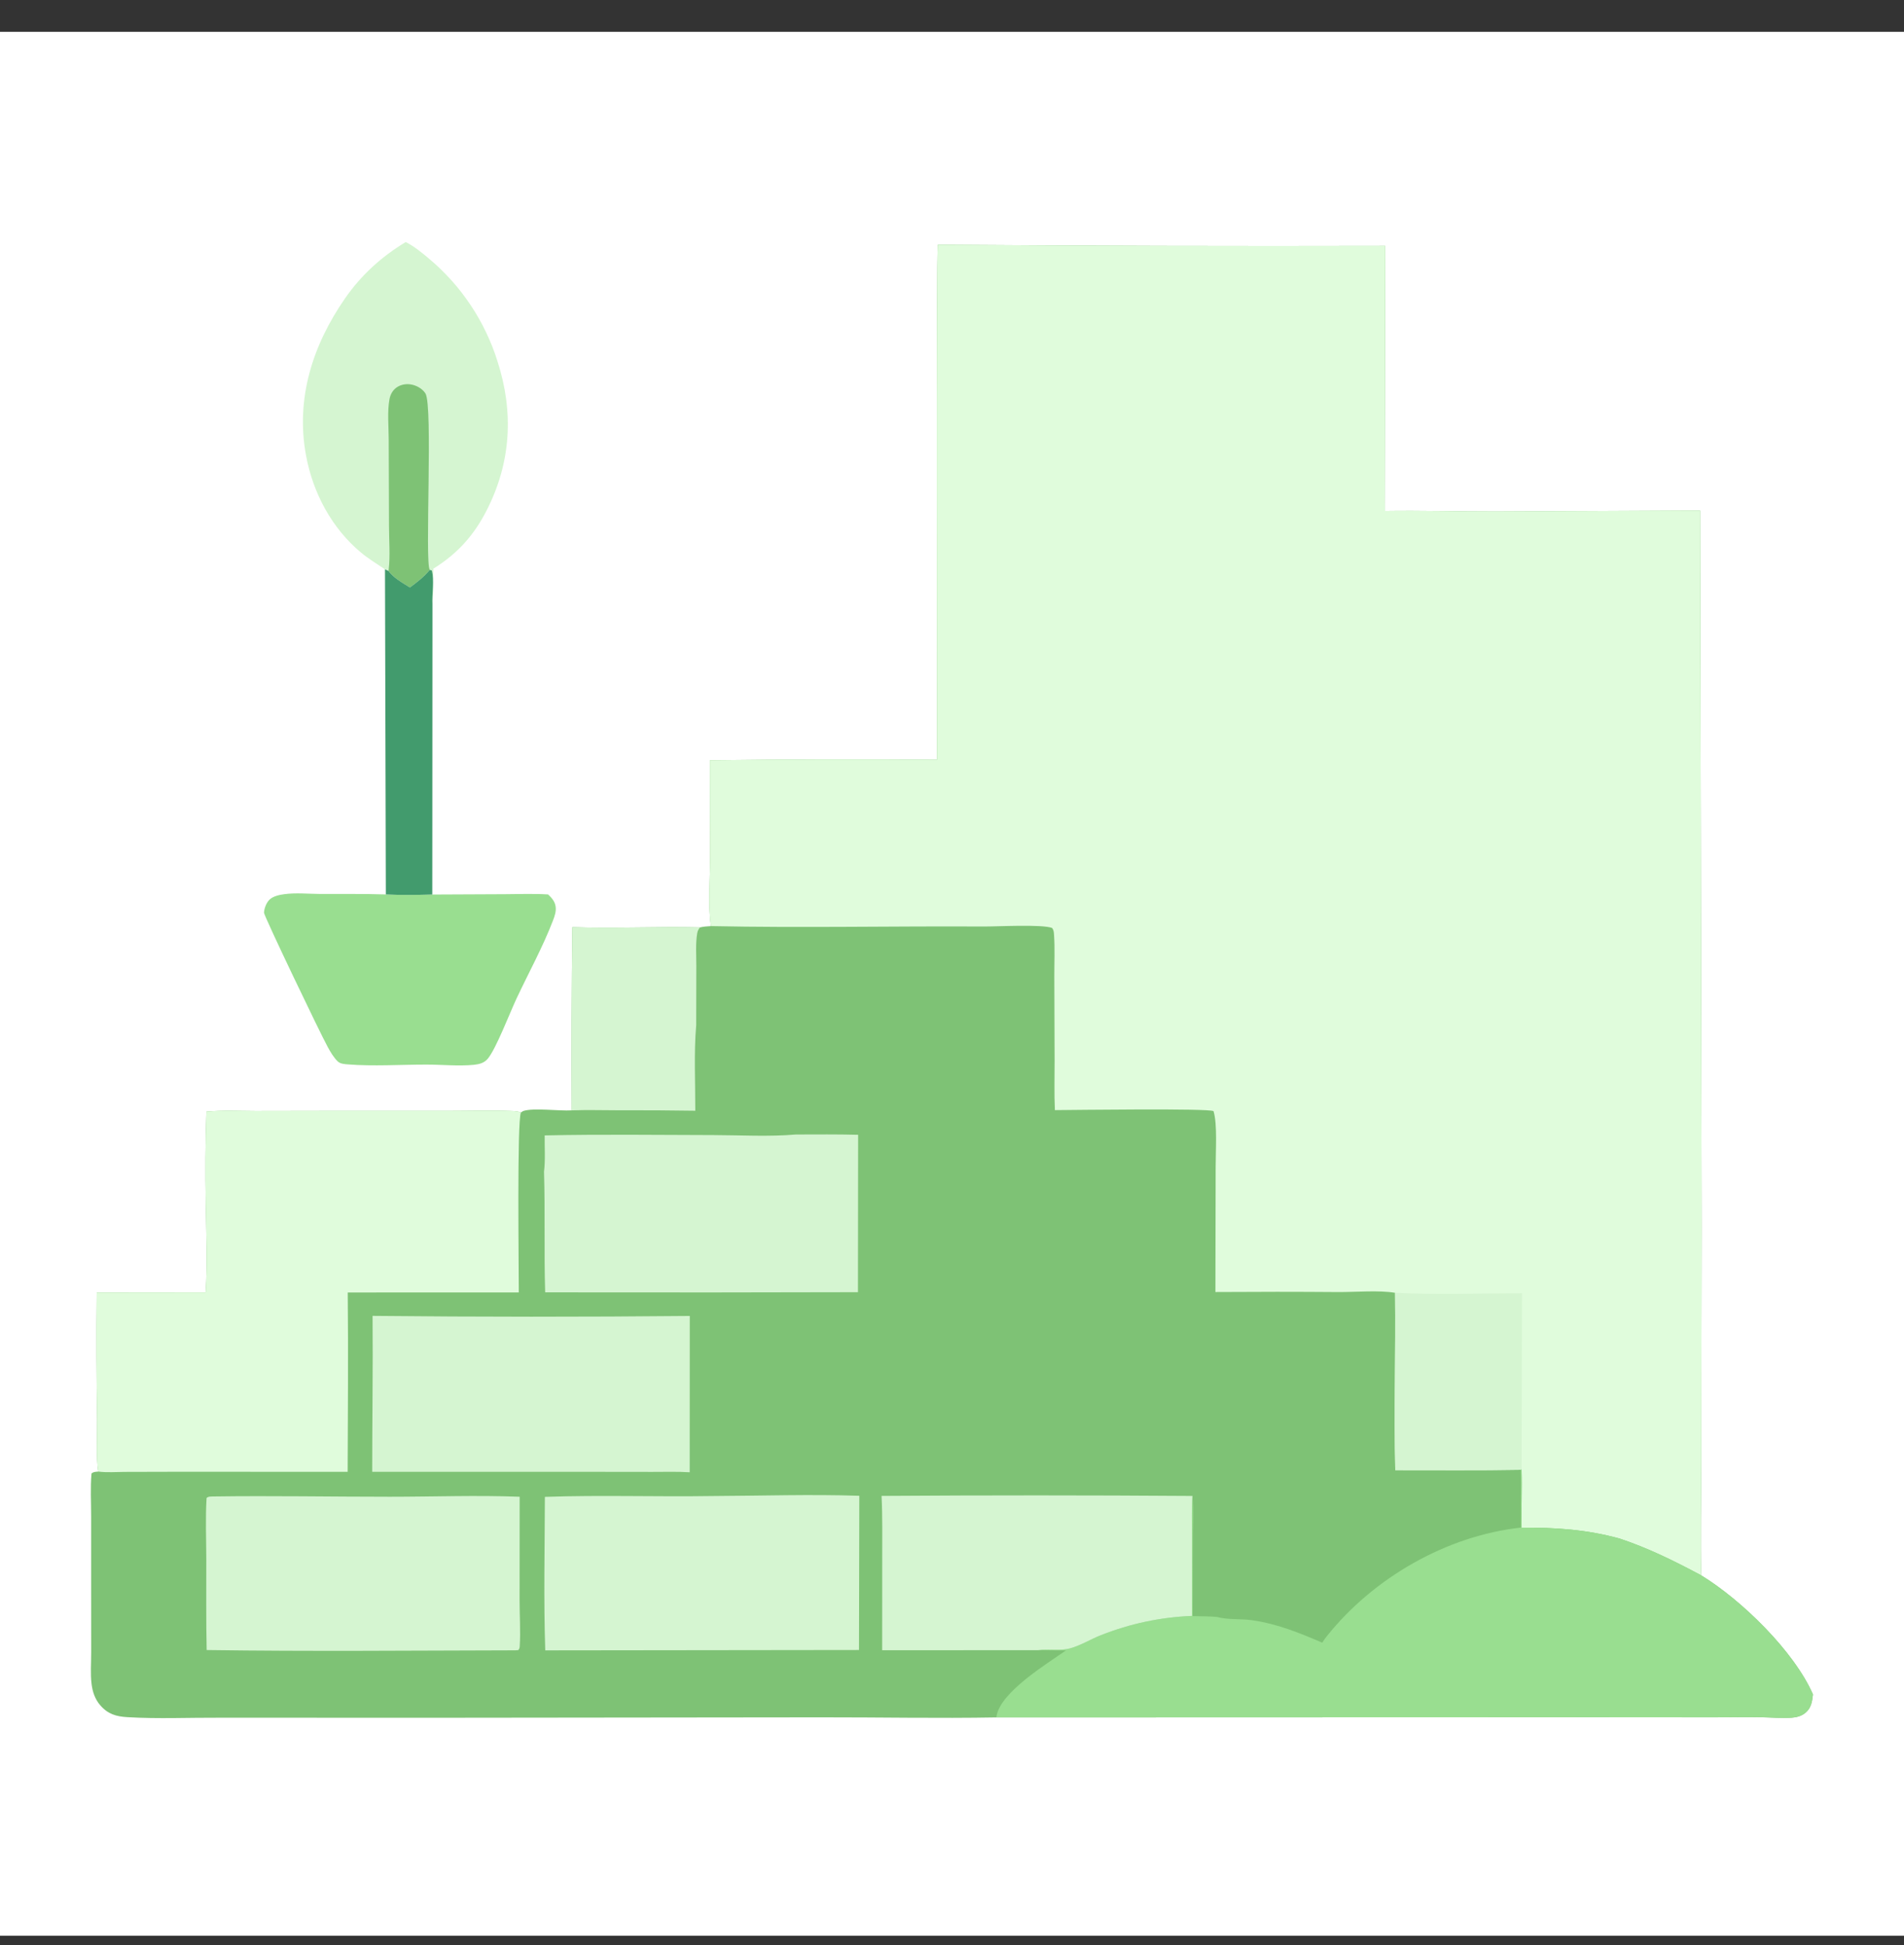
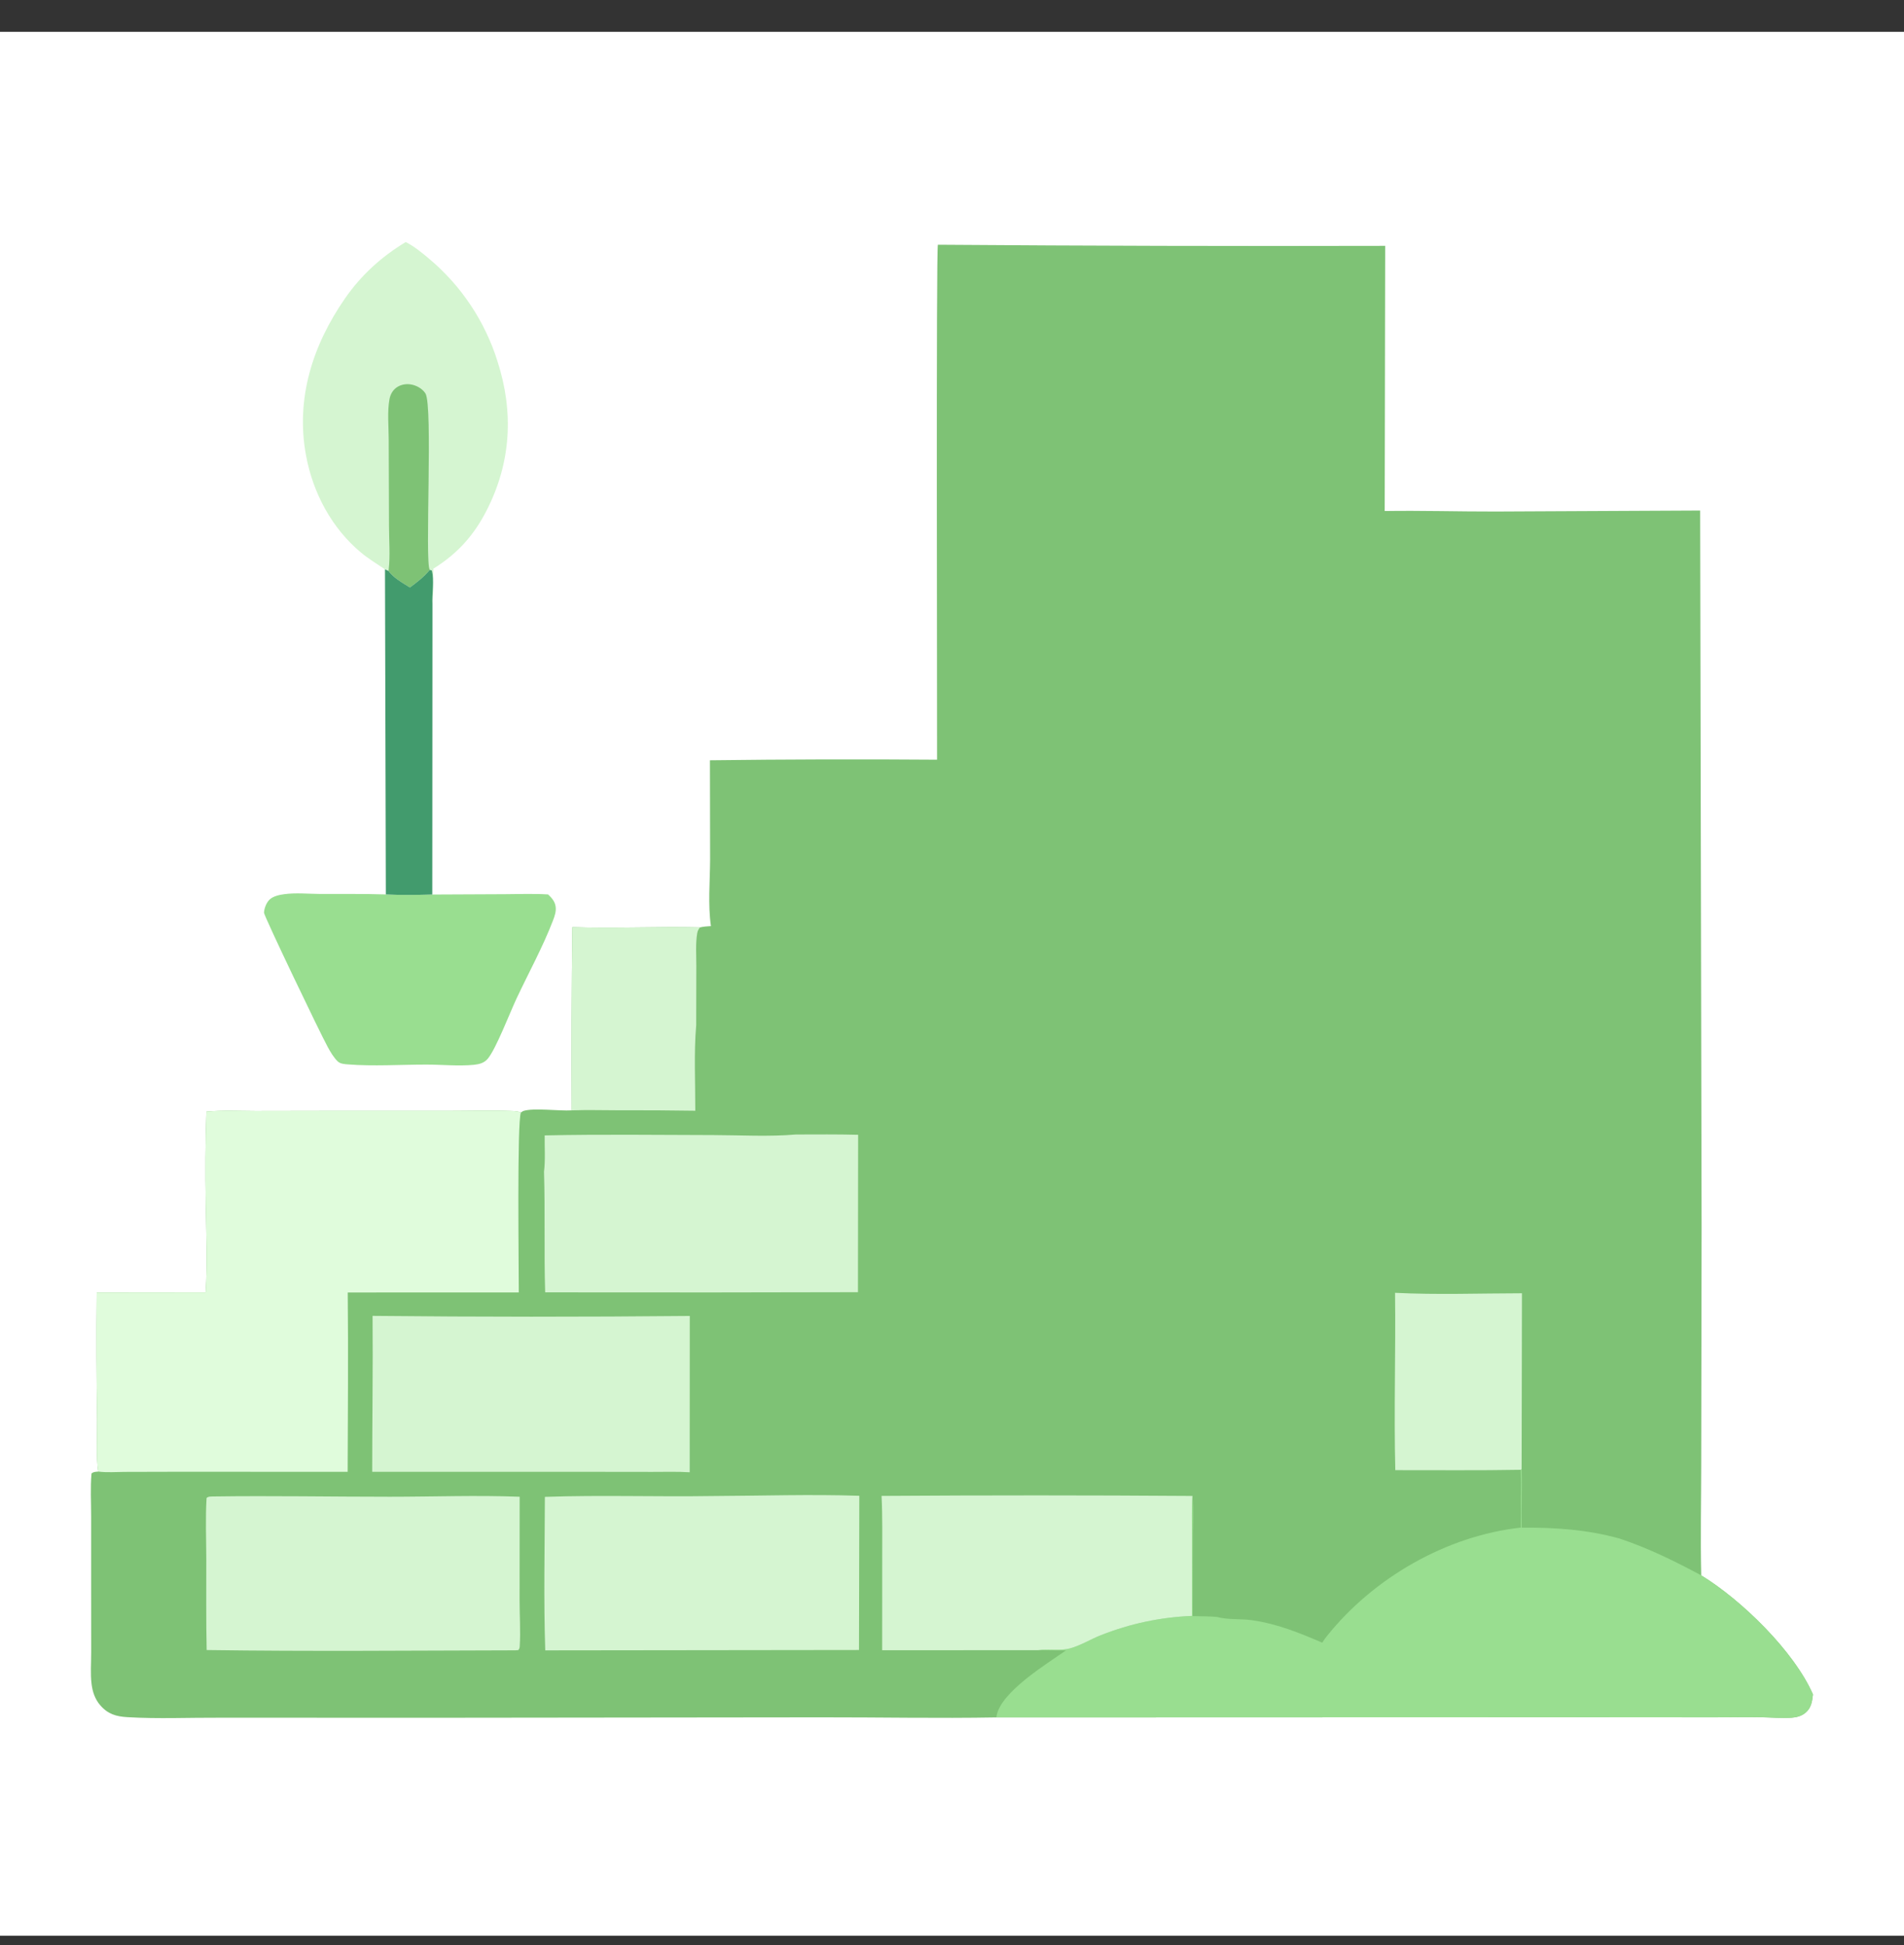
<svg xmlns="http://www.w3.org/2000/svg" width="46" height="47" viewBox="0 0 46 47" fill="none">
  <rect x="0" y="0" width="46" height="47" fill="#333333" stroke="none" />
  <g clip-path="url(#clip0_1835_89810)">
    <path d="M0 0.769H46V46.769H0V0.769Z" fill="white" />
    <path d="M22.639 18.355C22.642 17.296 22.614 6.011 22.659 5.913C26.262 5.94 29.864 5.949 33.466 5.94L33.454 12.347C34.349 12.333 35.244 12.361 36.139 12.359L41.075 12.335L41.11 29.66L41.101 35.355C41.1 36.257 41.08 37.162 41.101 38.063C42.065 38.651 43.343 39.892 43.8 40.939C43.78 41.112 43.761 41.263 43.619 41.383C43.524 41.463 43.402 41.494 43.281 41.502C43.04 41.518 42.791 41.495 42.55 41.491C42.185 41.484 41.82 41.492 41.455 41.493L37.25 41.491L24.072 41.495C22.663 41.52 21.249 41.491 19.84 41.493L10.717 41.503L5.314 41.502C4.576 41.498 3.815 41.533 3.079 41.489C2.807 41.473 2.606 41.416 2.419 41.198C2.293 41.05 2.235 40.875 2.212 40.685C2.181 40.437 2.204 40.169 2.203 39.919L2.202 38.418L2.202 36.64C2.202 36.297 2.181 35.941 2.211 35.601C2.263 35.557 2.308 35.563 2.374 35.555C2.32 35.25 2.352 34.641 2.348 34.303C2.33 33.279 2.326 32.255 2.337 31.23L4.969 31.227C5.016 30.51 4.983 29.776 4.971 29.058C4.958 28.328 4.961 27.587 4.988 26.858C5.377 26.823 5.78 26.842 6.171 26.844L7.889 26.841L10.788 26.841C11.311 26.841 11.839 26.825 12.362 26.843C12.44 26.846 12.511 26.849 12.585 26.879L12.639 26.844C12.889 26.761 13.505 26.847 13.813 26.828C13.806 25.352 13.81 23.877 13.828 22.402C14.853 22.437 15.883 22.384 16.909 22.408C16.998 22.387 17.084 22.381 17.176 22.376C17.101 21.858 17.153 21.295 17.156 20.77L17.152 18.369C18.981 18.346 20.81 18.341 22.639 18.355Z" fill="#7EC275" />
-     <path d="M22.639 18.355C22.642 17.296 22.614 6.011 22.659 5.913C26.261 5.94 29.864 5.949 33.466 5.94L33.454 12.347C34.349 12.333 35.244 12.361 36.139 12.359L41.075 12.335L41.11 29.66L41.101 35.355C41.099 36.257 41.08 37.162 41.101 38.063C40.451 37.715 39.831 37.408 39.131 37.174C38.338 36.956 37.581 36.905 36.764 36.91C36.754 36.441 36.776 35.972 36.762 35.503L36.74 35.512C35.731 35.531 34.719 35.519 33.709 35.521C33.674 34.095 33.722 32.663 33.704 31.236C33.32 31.17 32.752 31.219 32.347 31.218C31.353 31.21 30.358 31.21 29.364 31.217L29.37 28.196C29.368 27.838 29.416 27.157 29.318 26.846C29.184 26.775 25.926 26.819 25.486 26.822C25.467 26.425 25.48 26.022 25.479 25.624L25.472 23.592C25.471 23.26 25.488 22.918 25.465 22.588C25.46 22.518 25.459 22.478 25.419 22.421C25.176 22.328 24.098 22.387 23.775 22.386C21.577 22.373 19.373 22.422 17.176 22.376C17.1 21.858 17.153 21.295 17.156 20.77L17.152 18.369C18.981 18.346 20.81 18.341 22.639 18.355Z" fill="#E0FCDC" />
-     <path d="M33.704 31.236C34.717 31.287 35.754 31.248 36.77 31.247L36.762 35.503L36.74 35.512C35.731 35.531 34.719 35.519 33.71 35.521C33.674 34.095 33.722 32.663 33.704 31.236Z" fill="#D5F5D1" />
+     <path d="M33.704 31.236C34.717 31.287 35.754 31.248 36.77 31.247L36.762 35.503L36.74 35.512C35.731 35.531 34.719 35.519 33.71 35.521C33.674 34.095 33.722 32.663 33.704 31.236" fill="#D5F5D1" />
    <path d="M4.989 26.858C5.378 26.823 5.78 26.842 6.171 26.844L7.889 26.841L10.789 26.841C11.311 26.841 11.839 26.825 12.362 26.843C12.441 26.846 12.511 26.849 12.585 26.879C12.489 27.108 12.534 30.597 12.534 31.227L8.401 31.228C8.416 32.673 8.404 34.116 8.399 35.561L4.217 35.56L3.011 35.563C2.804 35.564 2.578 35.582 2.374 35.555C2.32 35.25 2.352 34.641 2.348 34.303C2.33 33.279 2.327 32.255 2.337 31.23L4.969 31.227C5.016 30.51 4.983 29.776 4.971 29.058C4.958 28.328 4.961 27.587 4.989 26.858Z" fill="#E0FCDC" />
    <path d="M36.74 35.512L36.763 35.503C36.776 35.972 36.754 36.441 36.764 36.91C37.581 36.905 38.338 36.955 39.131 37.174C39.831 37.408 40.452 37.715 41.101 38.063C42.066 38.651 43.343 39.891 43.8 40.939C43.78 41.111 43.762 41.263 43.619 41.383C43.524 41.462 43.402 41.494 43.281 41.502C43.04 41.517 42.791 41.494 42.55 41.49C42.185 41.484 41.82 41.492 41.456 41.492L37.25 41.491L24.072 41.495C24.074 41.479 24.076 41.464 24.079 41.449C24.188 40.875 25.284 40.204 25.753 39.877C25.531 39.878 25.309 39.875 25.087 39.869C25.34 39.831 25.609 39.894 25.857 39.826C26.106 39.758 26.351 39.605 26.595 39.509C27.316 39.226 28.026 39.075 28.797 39.042L28.798 37.096C28.799 36.781 28.787 36.459 28.809 36.144C28.839 36.476 28.819 36.823 28.818 37.157L28.815 39.048C29.009 39.053 29.207 39.049 29.399 39.067C29.657 39.139 29.977 39.108 30.245 39.146C30.851 39.231 31.387 39.449 31.945 39.689C31.98 39.633 32.018 39.579 32.059 39.528C33.189 38.117 34.947 37.107 36.744 36.908L36.744 36.13C36.748 35.924 36.747 35.718 36.74 35.512Z" fill="#99DE90" />
    <path d="M21.298 36.143C23.802 36.126 26.305 36.126 28.809 36.144C28.787 36.459 28.798 36.781 28.798 37.096L28.797 39.042C28.026 39.076 27.315 39.226 26.595 39.509C26.351 39.605 26.106 39.758 25.856 39.826C25.608 39.894 25.34 39.832 25.086 39.87L21.313 39.872L21.314 37.643C21.313 37.144 21.323 36.642 21.298 36.143Z" fill="#D5F5D1" />
    <path d="M13.828 22.402C14.853 22.437 15.883 22.384 16.909 22.408C16.877 22.453 16.855 22.489 16.845 22.545C16.801 22.797 16.824 23.083 16.823 23.34L16.82 24.768C16.762 25.446 16.8 26.156 16.798 26.837C16.181 26.827 15.563 26.824 14.946 26.826C14.569 26.826 14.189 26.814 13.813 26.828C13.806 25.352 13.81 23.877 13.828 22.402Z" fill="#D5F5D1" />
    <path d="M9.001 31.793C11.555 31.819 14.11 31.82 16.665 31.795L16.663 35.572C16.364 35.553 16.056 35.564 15.757 35.563L14.075 35.561L8.992 35.561C8.992 34.305 9.012 33.049 9.001 31.793Z" fill="#D5F5D1" />
    <path d="M19.23 27.411C19.73 27.41 20.232 27.405 20.732 27.418L20.728 31.221L17.207 31.227L13.171 31.225C13.141 30.255 13.173 29.282 13.143 28.311C13.178 28.03 13.155 27.718 13.159 27.433C14.515 27.404 15.883 27.422 17.241 27.425C17.896 27.427 18.578 27.467 19.23 27.411Z" fill="#D5F5D1" />
    <path d="M17.199 36.146C18.383 36.141 19.579 36.101 20.761 36.14L20.753 39.866L13.173 39.875C13.132 38.642 13.161 37.4 13.164 36.166C14.505 36.119 15.855 36.167 17.199 36.146Z" fill="#D5F5D1" />
    <path d="M5.156 36.156C6.577 36.136 8.002 36.163 9.424 36.163C10.465 36.163 11.515 36.123 12.555 36.163L12.553 38.655C12.552 39.019 12.579 39.403 12.557 39.764C12.554 39.815 12.552 39.829 12.522 39.869L12.449 39.874C9.965 39.879 7.476 39.903 4.993 39.867C4.977 39.135 4.985 38.402 4.984 37.67C4.983 37.181 4.961 36.68 4.991 36.193C5.038 36.15 5.094 36.16 5.156 36.156Z" fill="#D5F5D1" />
    <path d="M9.301 13.756C9.107 13.624 8.903 13.502 8.723 13.352C8.013 12.761 7.561 11.909 7.394 11.008C7.138 9.632 7.553 8.34 8.334 7.212C8.728 6.644 9.211 6.206 9.802 5.848C10.012 5.955 10.198 6.109 10.378 6.261C10.426 6.301 10.473 6.342 10.519 6.384C10.565 6.426 10.611 6.468 10.655 6.512C10.7 6.555 10.744 6.6 10.787 6.645C10.83 6.69 10.872 6.735 10.914 6.782C10.955 6.828 10.996 6.875 11.036 6.923C11.076 6.971 11.115 7.02 11.153 7.069C11.191 7.118 11.228 7.168 11.264 7.219C11.301 7.27 11.336 7.321 11.371 7.373C11.405 7.425 11.439 7.477 11.472 7.53C11.504 7.583 11.536 7.637 11.567 7.691C11.598 7.745 11.628 7.8 11.657 7.855C11.685 7.91 11.713 7.966 11.74 8.022C11.767 8.078 11.793 8.135 11.818 8.192C11.843 8.249 11.867 8.307 11.89 8.364C11.913 8.422 11.935 8.481 11.956 8.539C11.977 8.598 11.996 8.657 12.015 8.717C12.417 9.951 12.351 11.176 11.753 12.34C11.446 12.94 11.044 13.385 10.471 13.739C10.464 14.02 10.479 14.315 10.448 14.594C10.434 14.352 10.497 14.013 10.432 13.784L10.382 13.769C10.247 13.936 10.075 14.066 9.904 14.194C9.731 14.088 9.507 13.962 9.386 13.795L9.301 13.756Z" fill="#D5F5D1" />
    <path d="M9.387 13.794C9.387 13.788 9.388 13.781 9.389 13.775C9.431 13.429 9.398 13.05 9.398 12.7L9.391 10.606C9.39 10.301 9.355 9.946 9.409 9.648C9.429 9.539 9.48 9.439 9.569 9.371C9.667 9.296 9.795 9.27 9.916 9.287C10.055 9.307 10.201 9.386 10.278 9.505C10.466 9.796 10.258 13.589 10.383 13.768C10.247 13.935 10.075 14.065 9.904 14.194C9.732 14.087 9.507 13.961 9.387 13.794Z" fill="#7EC275" />
    <path d="M9.322 21.611C9.693 21.629 10.073 21.623 10.444 21.613L12.196 21.605C12.543 21.603 12.895 21.589 13.242 21.611C13.331 21.696 13.407 21.779 13.424 21.906C13.44 22.02 13.401 22.133 13.361 22.238C13.116 22.878 12.773 23.501 12.481 24.122C12.318 24.469 11.985 25.338 11.787 25.577C11.7 25.682 11.584 25.713 11.452 25.727C11.075 25.764 10.671 25.721 10.29 25.722C9.679 25.722 9.009 25.766 8.405 25.717C8.325 25.711 8.223 25.705 8.161 25.646C8.063 25.554 7.981 25.413 7.917 25.295C7.733 24.96 6.374 22.124 6.378 22.051C6.384 21.945 6.435 21.811 6.512 21.736C6.598 21.653 6.752 21.62 6.866 21.605C7.139 21.567 7.444 21.597 7.719 21.599C8.253 21.601 8.789 21.594 9.322 21.611Z" fill="#99DE90" />
    <path d="M9.301 13.756L9.386 13.794C9.507 13.962 9.731 14.087 9.904 14.194C10.075 14.066 10.247 13.936 10.382 13.769L10.432 13.784C10.497 14.012 10.434 14.352 10.448 14.594L10.444 21.613C10.073 21.623 9.693 21.629 9.322 21.611L9.301 13.756Z" fill="#429B6D" />
  </g>
  <defs>
    <clipPath id="clip0_1835_89810">
      <rect width="46" height="46" fill="white" transform="translate(0 0.769)" />
    </clipPath>
  </defs>
</svg>